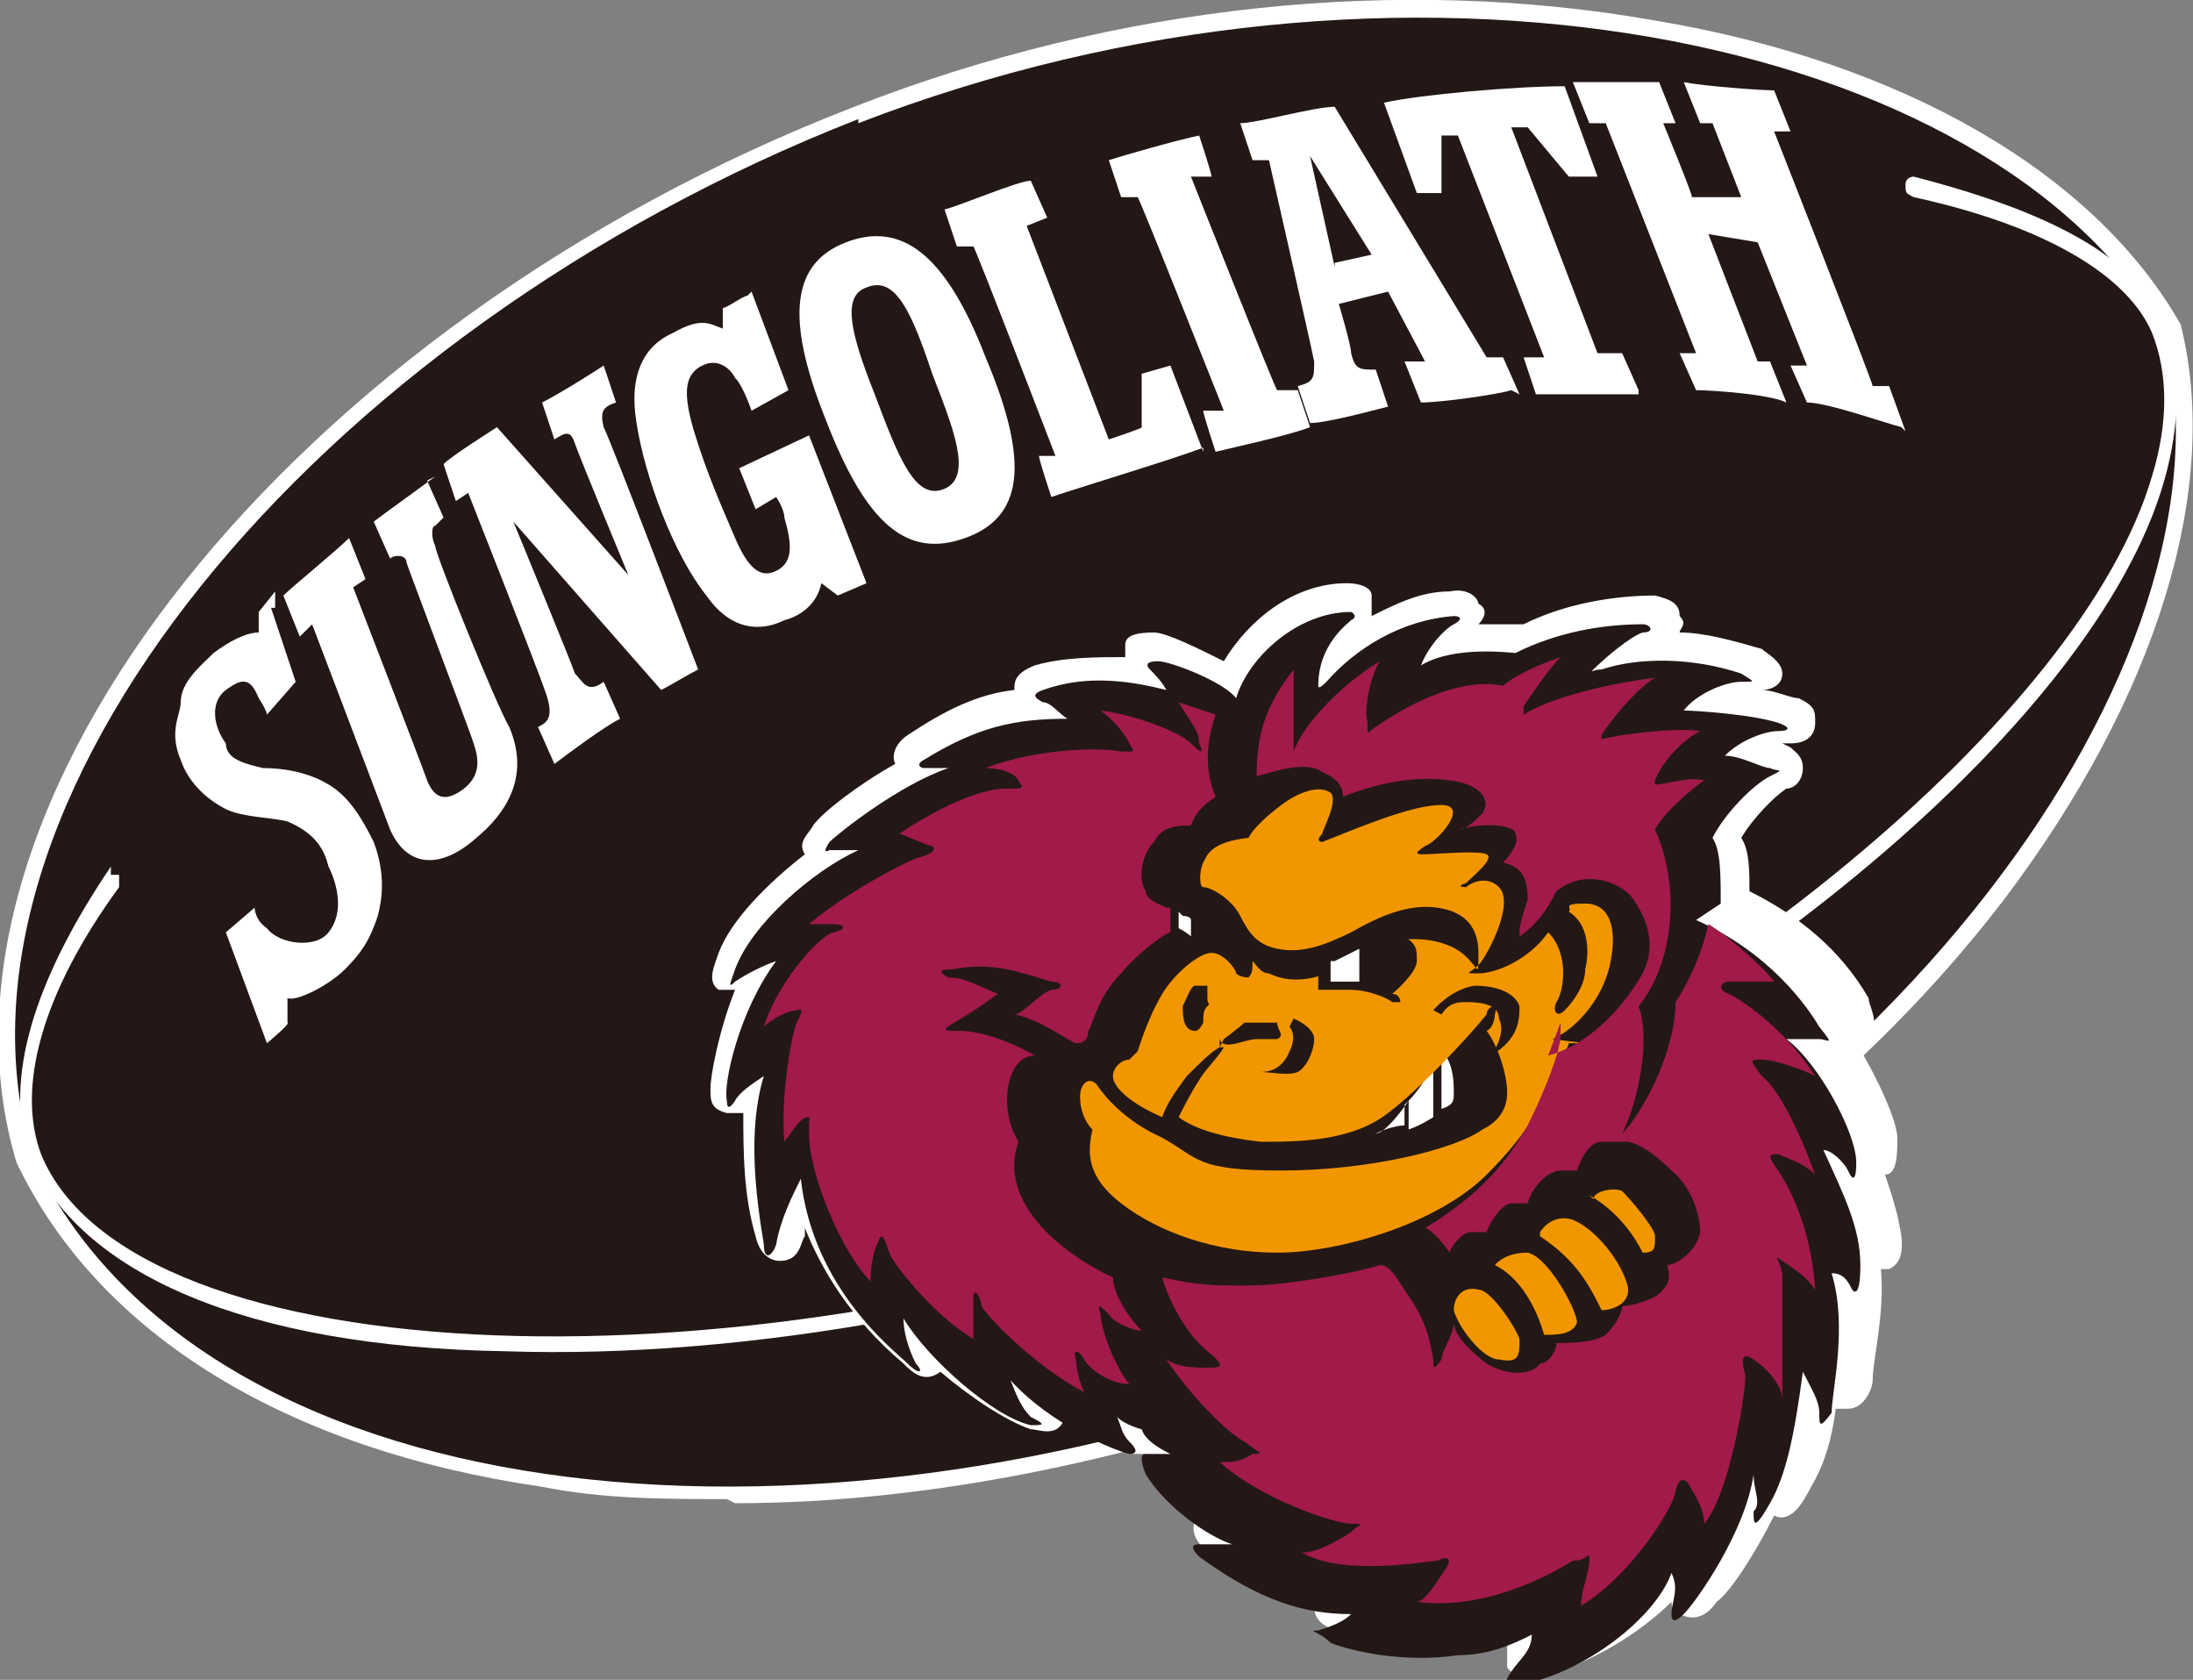
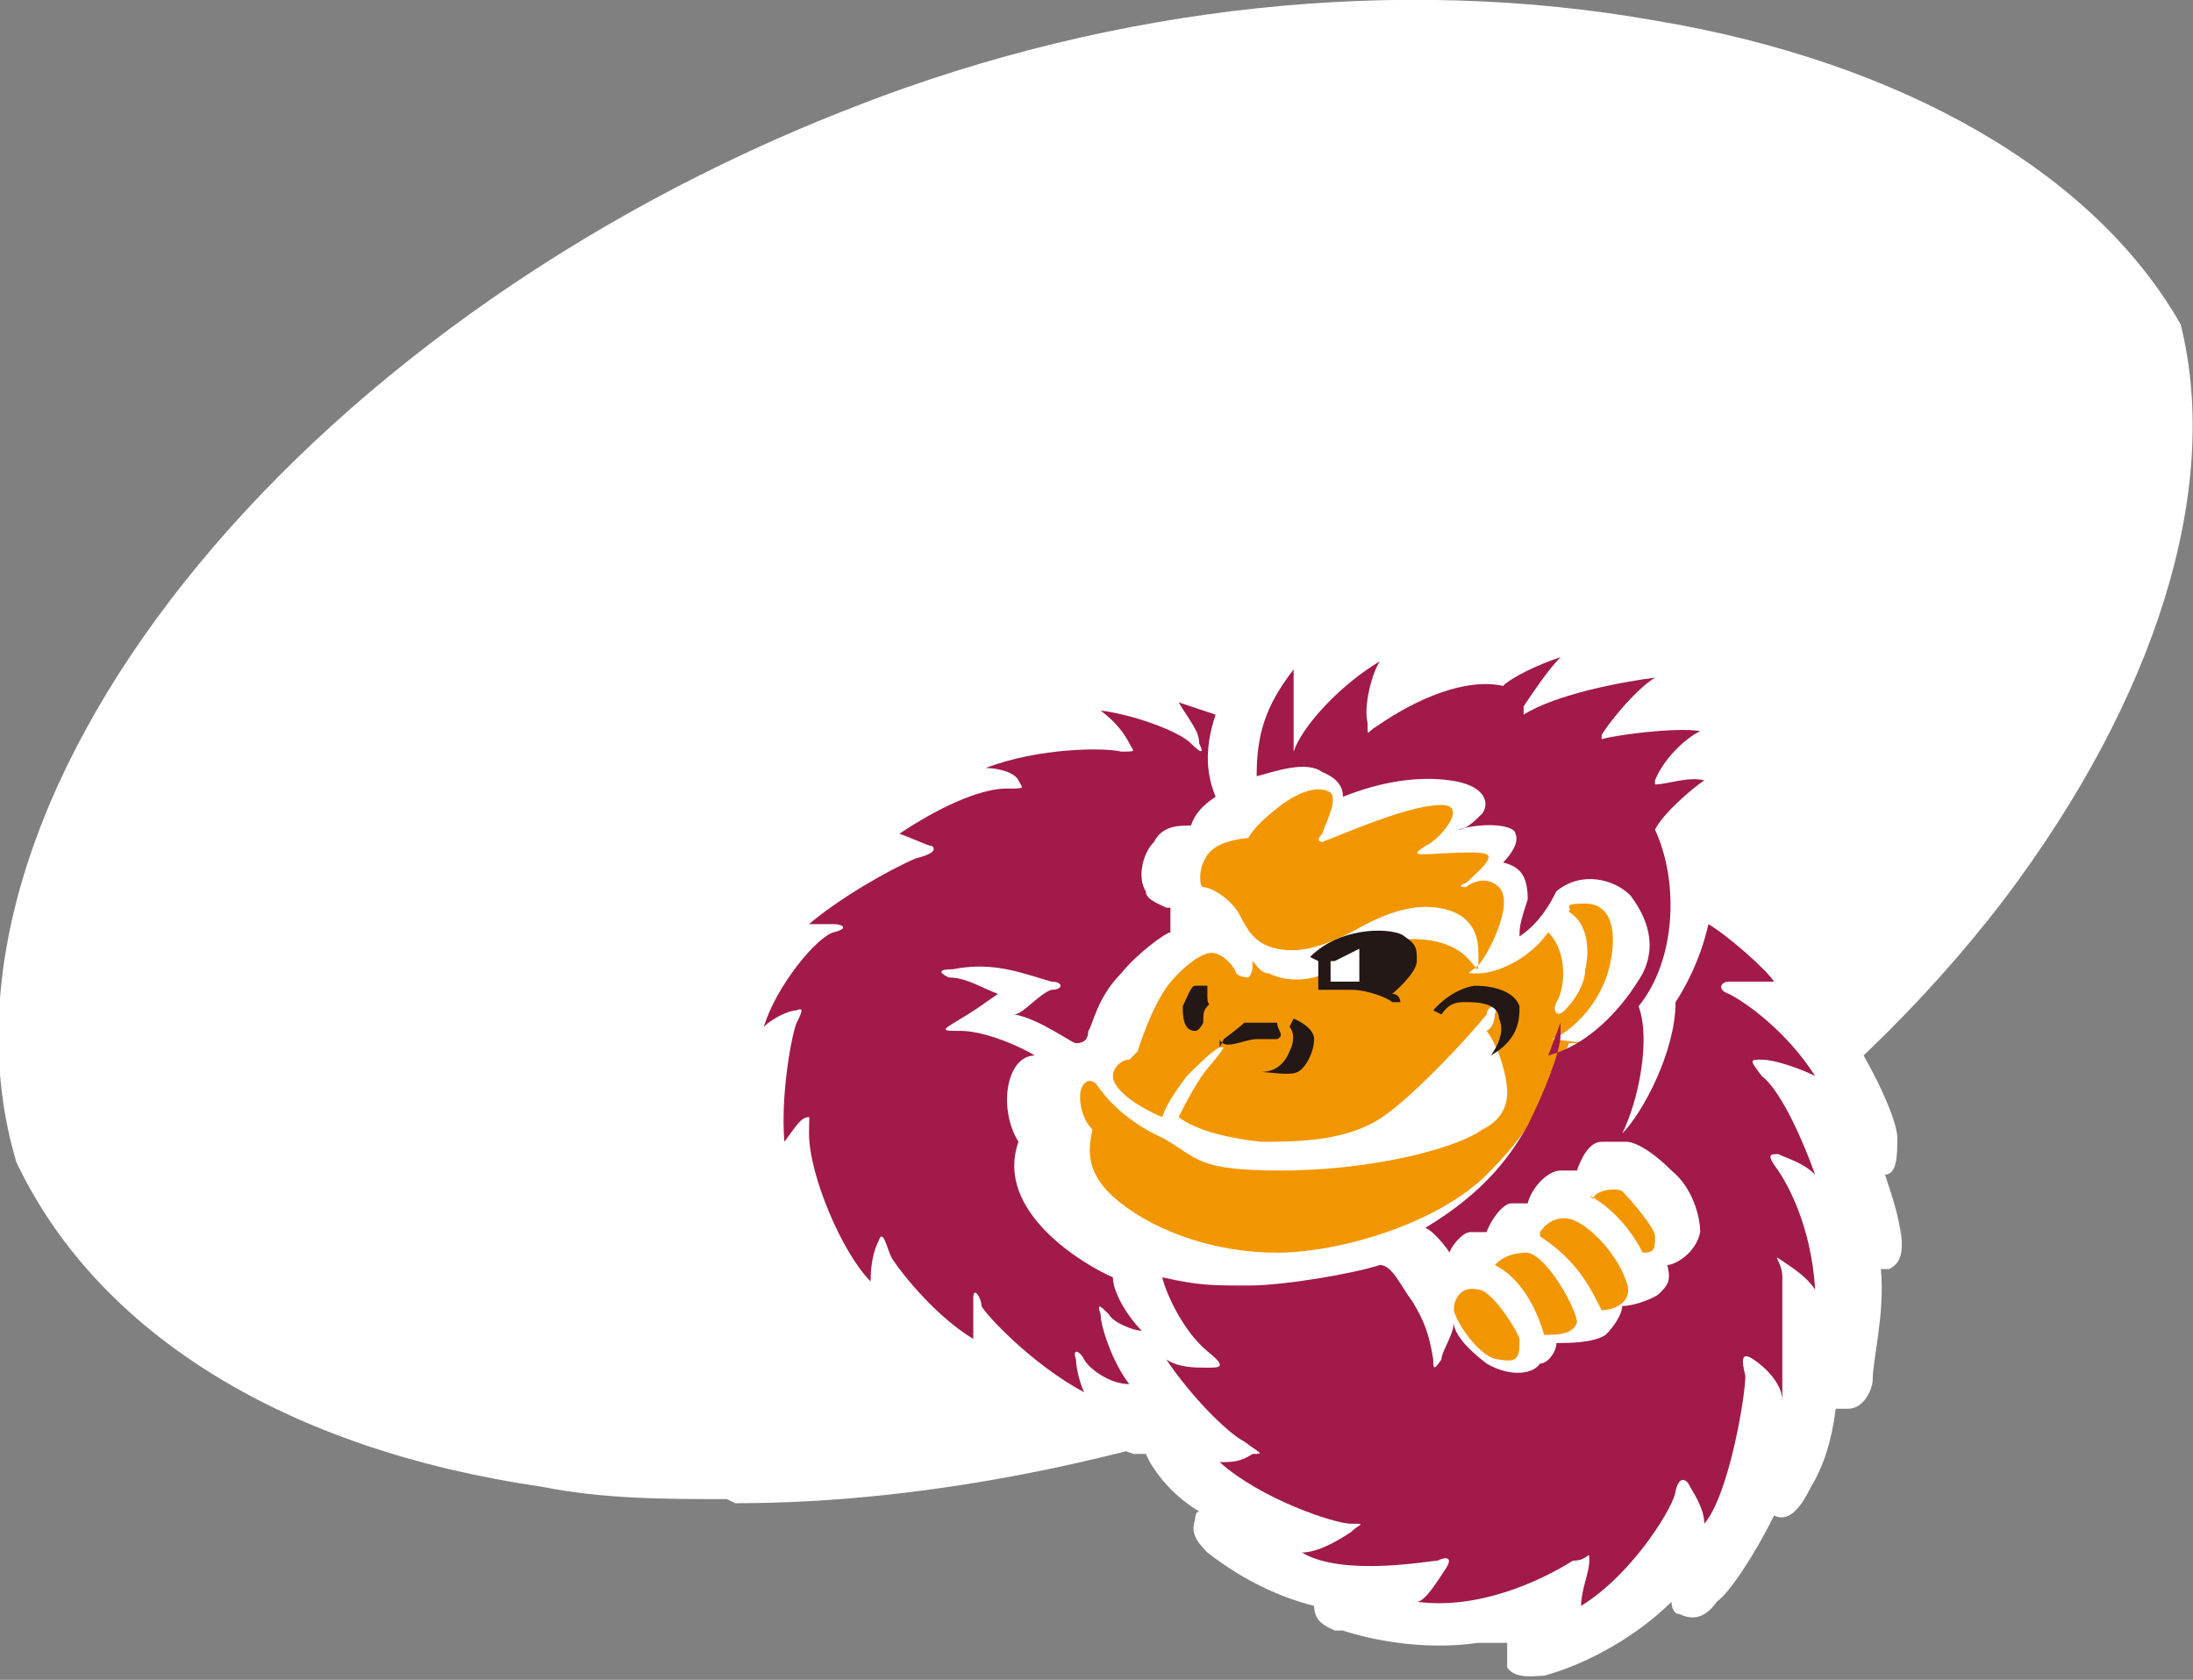
<svg xmlns="http://www.w3.org/2000/svg" id="_レイヤー_1" data-name=" レイヤー 1" width="53.4" height="40.9" version="1.1" viewBox="0 0 53.4 40.9">
  <rect x="0" y="0" width="53.4" height="40.9" fill="#808080" stroke="none" />
  <defs>
    <style>
      .cls-1 {
        fill: #a11a49;
      }

      .cls-1, .cls-2, .cls-3, .cls-4 {
        stroke-width: 0px;
      }

      .cls-2 {
        fill: #f29600;
      }

      .cls-3 {
        fill: #231815;
      }

      .cls-4 {
        fill: #fff;
      }
    </style>
  </defs>
  <path class="cls-4" d="M17.7,36.5c-1.5,0-3,0-4.5-.3-6.2-.9-10.8-3.7-12.8-7.9H.4C-2.2,19.6,7.1,7.9,20.8,2.6,27.2.1,34.1-.6,40.3.5c6,1,10.7,3.7,12.8,7.4h0c1,4-.6,9.1-4.3,14-3.9,5.1-9.6,9.2-15.9,11.7-5,1.9-10.2,3-15,3" />
-   <path class="cls-3" d="M20.9,2.9C7.6,8.1-1.8,19.6.8,28.2c4.1,8.6,18.6,10.2,31.8,5.1,13.3-5.2,22.1-17.2,20.1-25.2C48.5.8,34.1-2.1,20.9,3" />
  <path class="cls-4" d="M2.7,21.1c-1.9,2.8-2.6,5.2-2,7,1.2,2.9,5.3,4.7,11.6,4.8,5.9.2,12.9-1.1,18.8-3.4,10.4-4,19.9-11.8,21.6-17.8.4-1.4.4-2.7,0-3.8-.8-2-3.8-3-6.1-3.6,0,0-.2,0-.2.2s0,.2.2.3c3.2.7,5.2,1.9,5.8,3.3.4,1,.4,2.2,0,3.5-1.7,5.8-11.1,13.6-21.4,17.6-12.7,4.9-27.8,4.3-30-1.1-.6-1.6,0-3.9,1.9-6.5v-.3h-.2" />
  <path class="cls-4" d="M37,9.6l-.4-.9h-.4l-3.7-6.1c-.5,0-1.9.4-2.3.4l.3.9h.4s1,4.4,1.1,4.9c0,.4,0,.5-.4.6l.3.9c.4,0,1.5-.3,1.9-.4l-.3-.9c-.4,0-.5,0-.6-.4,0-.2-.3-1.2-.3-1.2l1.2-.3.9,1.7h-.5l.4,1c.5,0,1.9-.2,2.2-.3M32.5,6.5l-.6-2.7,1.5,2.4-.9.2h0Z" />
-   <path class="cls-4" d="M18.3,7.1l.9,2.4-.9.5s-.2-.6-.4-.8c-.1-.2-.4-.5-.8-.3s-.5.6-.2,1.6.7,1.9,1,2.6.6,1,1,.8.4-.6.2-1.3c0-.2-.2-.5-.2-.5l-.5.3-.4-1,1.7-.8,1.4,3.6-.7.3-.4-.3c-.1.5-.5.8-.9.9-.4.2-1.2.4-1.9-.6-.8-1-1.5-2.9-1.7-4.2-.2-1.2.2-1.9.9-2.2.7-.4.9-.2,1.2-.1v-.5c.1,0,.5-.3.6-.3" />
  <path class="cls-4" d="M46.4,10.5l-.4-1.1h-.4c0-.1-2.4-6.2-2.4-6.2h.4l-.4-1c-.3,0-1.7-.1-2.2-.2l.4,1h.3l.7,1.8h-1.2c0-.1-.7-1.8-.7-1.8h.3l-.4-1h-2.1l.4,1h.4l2.2,5.6h-.4l.4.9c.4,0,1.8.1,2.2.3l-.4-1h-.3l-1.2-3.1,1.2.2,1.2,3h-.4l.4.9c.5,0,1.9.5,2.3.6" />
  <path class="cls-4" d="M31.9,10.4l-.3-.9h-.5c0,.1-2.1-5.2-2.1-5.2h.5c0-.1-.3-1-.3-1-.5.1-1.9.5-2.2.6l.3.9h.4c0-.1,2.1,5.2,2.1,5.2h-.5c0,.1.3,1,.3,1,.4-.1,1.8-.4,2.3-.6" />
-   <path class="cls-4" d="M29.3,11l-.8-2.1-.7.2v1.3c.1,0-.8.3-.8.3l-2-5.2.5-.2-.4-.9c-.3,0-1.7.6-2.1.7l.3.9h.4c0-.1,2,5.1,2,5.1h-.4c0,.1.3,1,.3,1,.9-.3,2.9-.9,3.7-1.2" />
  <path class="cls-4" d="M17,16.3s-2.1-5.5-2.3-5.9c-.1-.4,0-.5.3-.6l-.3-.9c-.3.2-1.1.7-1.5.9l.3.9c.3-.2.4-.2.5.1.1.3,1.3,3.2,1.3,3.2l-3.2-3.6c-.3.2-1.1.7-1.3.9l.3.9.3-.2s1.7,4.3,1.9,4.9c.2.6,0,.7-.2.8l.4.9c.4-.3,1.2-.9,1.6-1.1l-.4-.9c-.4.3-.5,0-.7-.2-.1-.3-1.5-3.7-1.5-3.7l3.6,4.1c.2-.1.7-.4.9-.5" />
  <path class="cls-4" d="M20.6,5.9c-1.3.5-1.5,1.8-.5,4.3,1,2.6,2,3.4,3.4,2.9s1.6-1.8.5-4.4c-1-2.6-2.1-3.3-3.4-2.8M23,11.9c-.7.3-1.1-.7-1.7-2.3-.6-1.5-.8-2.4-.2-2.6.7-.3,1.1.6,1.6,2.1.5,1.3,1,2.5.3,2.8" />
  <path class="cls-4" d="M6.6,14.8l.6,1.8-.7.8s0-.1-.2-.4c-.2-.5-.4-.5-.8-.2s-.3.9,0,1.3c0,.4.5.5.9.6.5,0,1.1.1,1.6.4s.8.8,1.1,1.4c.3.8.2,1.4.1,1.8-.2.6-.4.9-.8,1.3-.4.4-1.2.8-1.4.7v.6c.1,0-.5.5-.5.5l-1-2.7.7-.6s0,.3.3.5c.3.4,1.2.5,1.5.1.4-.5.2-1.2,0-1.6-.1-.4-.3-.8-1-1.1-.4-.1-1.1-.1-1.5-.3-.4-.2-.9-.6-1.1-1.2-.3-.7,0-1.1,0-1.4,0-.5.5-.9.8-1.2.4-.3.8-.5,1.1-.5v-.5l.4-.5v.4Z" />
  <path class="cls-4" d="M39.9,9.5l-.4-.9h-.6l-2.1-5.5h.4l1,1.2h.7l-.8-2.2c-1.2,0-3.5.2-4.4.4l.8,2.2h.6v-1.4h.4l2.1,5.4h-.5l.3.9h2.5" />
  <path class="cls-4" d="M10.4,11.7l.4.9-.2.2c-.1,0-.1.3,0,.5,0,.2,1.5,3.9,1.8,4.4.3.7.4,1.7-.8,2.7-.9.8-1.7.7-2.1-.2-.3-.8-1.9-5-1.9-5l-.3.3-.4-1c.2-.2,1.3-1.1,1.6-1.4l.4,1-.3.2s1.7,4.4,1.8,4.7c.2.5.5.5.9.2.5-.4.3-.9.2-1.2s-1.5-4-1.6-4.3c0-.2-.3-.2-.4-.1l-.4-.9c.4-.3,1.1-.8,1.5-1.1" />
  <path class="cls-4" d="M46.3,30.3c0-.5-.2-1.1-.4-1.7.3,0,.3-.5.3-.9s-.5-1.5-1-2.3c0,0,.2,0,.3-.2.3-.3,0-.7,0-.9-.7-1.2-1.7-2-2.9-2.6,0-.5,0-1-.2-1.3.3-.5.8-1,1.1-1.2.2,0,.4-.2.4-.5s-.2-.4-.3-.5c0,0,0,0-.2-.1h.2c.4,0,.6-.2.6-.5s0-.4-.4-.6c-.2,0-.6-.2-.9-.2.2,0,.5-.1.5-.4s-.4-.5-.5-.6c-.7-.2-1.4-.4-2-.4,0-.1.2-.2,0-.4,0-.3-.2-.4-.6-.5-1,0-2.2.2-3.2.7h-1.1c.2-.2.2-.4,0-.5,0-.1-.2-.4-.7-.3-.7,0-1.3.3-1.9.6v-.5c0-.2-.3-.3-.6-.3h0c-1.3,0-2.4.9-3,1.9-.6-.3-1.4-.7-1.7-.7-.5,0-.7.1-.7.3v.3c-.7,0-1.5,0-2.2.2-.5.2-.5.4-.5.6h0c-.9.1-1.7.5-2.6,1.1-.3.2-.4.5-.3.7-.9.5-1.8,1.2-2,1.5-.1.2-.4.4-.2.7-.9.7-1.8,1.6-2.1,2.4-.1.3-.3.7,0,.9.1,0,.3,0,.4,0-.4,1-.6,2.1-.6,2.4s0,.5.4.6h.4c0,.9,0,2,.3,3,0,0,.1.6.6.6s.5-.5.6-.6v-.2c.4,1,1.1,2.2,2.4,3.3h0c.2.2.5.5.9.2h0c.7.6,1.6,1.2,2.2,1.4.2,0,.6.2.8-.2.7.4,1.4.7,1.7.8h.3s0,0,.1.2c.3.5.7.9,1.2,1.2,0,0-.1,0-.1.2-.1.3,0,.5.3.8.9.7,1.8,1.1,2.6,1.3h0c0,.4.3.5.5.6h.2c.6.2,1.9.5,3.3.3.3,0,.5,0,.7,0,0,.2,0,.4,0,.6.2.3.7.2.9.2,1.1-.3,2.3-1,3.1-1.8,0,0,0,.3.2.3.4.2.7,0,.9-.3.3-.2.9-1.1,1.4-2.1h0c.4.2.7-.3.9-.7.3-.5.5-1.1.6-1.9h.3c.4,0,.6-.5.6-.7,0-.5.3-1.6.2-2.7h.2c.4-.2.3-.6.3-1.1" />
-   <path class="cls-3" d="M41.9,22c0-.7,0-1.3-.2-1.6.3-.6,1-1.3,1.4-1.5s.2-.1,0-.2c-.2,0-.7-.3-1.1-.3s-.2,0,0,0c.4-.4,1-.6,1.3-.6s.3-.1,0-.2c-.6-.2-2-.3-2.3-.3s-.2,0,0,0c.3-.4,1-.7,1.4-.7s.3,0,0-.2c-1.2-.4-2.5-.4-3.4-.1-.2,0-.3.1-.2,0,.3-.3.9-.8,1.2-.9.3,0,.2-.2,0-.2-1,0-2.1.2-3.1.7-1-.1-1.8,0-2.3.3,0,0-.2,0,0,0,.2-.5.6-.9.8-1s.2-.2,0-.2c-1.3.1-2.4.8-3.1,1.6q-.2.2-.2.1c0-1,.7-1.5.8-1.6.2-.1,0-.2,0-.2-1.3,0-2.5,1.1-2.8,2.1-.3-.4-1.6-.9-1.9-.9s-.3.1-.2.2c.1.1.3.3.4.5-.8-.2-1.9-.4-3,0-.3.1-.2.2,0,.3.2,0,.4.3.6.4-1.3,0-2.2.2-3.5,1-.2.1-.1.2,0,.2h.6c-1.2.4-2.7,1.6-2.9,1.8q-.2.3,0,.2h.7c-1.1.5-2.6,1.8-3,2.9-.1.3-.2.5,0,.3.3-.2.7-.4,1-.5-.9,1.2-1.3,3-1.2,3.4q0,.3.2,0c.1-.2.4-.4.7-.6-.4,1.3-.2,2.9,0,4.1,0,.4.2.3.3,0,.1-.6.4-1.2.6-1.6.3,2.7,2.3,4.2,2.6,4.5.3.3.4.2.2,0-.2-.4-.3-.8-.3-1.1.6,1,2.2,2.4,3.1,2.6.3,0,.4,0,0-.2-.3-.3-.4-.7-.5-.9,1,1.1,2.5,1.7,2.9,1.8q.3,0,0-.3c-.2-.2-.2-.4-.3-.6.2.2.6.3.6.3.1.3.5.5.7.6h-.6q-.2,0,0,.5c.5.8,1.5,1.5,2.1,1.7-.3,0-.5,0-.8,0q-.3,0,0,.3c1.5,1.1,2.6,1.4,3.7,1.4-.2.2-.5.3-.8.4-.3,0,0,0,.3.3.5.2,1.8.5,3.1.3.8,0,1.4-.3,1.8-.5,0,.4-.3.6-.5.9-.2.3-.2.4.3.3,1.5-.3,3.2-1.6,3.6-2.7.2.4,0,.7,0,1q0,.3.3,0c.3-.3,1.5-2,1.7-3.4,0,.4.2.7,0,.9,0,.3,0,.5.4-.2s.6-1.7.8-3.2c.2.4.4.7.4,1s0,.4.3,0c0-.5.4-2.1,0-3.4.3,0,.4.2.5.4,0,0,.2.3.2-.6s-.4-1.7-.9-2.8c.2,0,.5.3.6.5,0,0,.2.5.2-.2s-.9-2.4-1.7-3c.3,0,.7,0,.8,0,.2,0,.4.2,0-.3-.3-.5-1.2-1.8-3-2.6" />
  <path class="cls-2" d="M38.8,29.2c0-.2.5-.3.7-.2.2.2.8.9.8,1.1,0,.3,0,.4-.3.4-.2-.4-.6-1-1.3-1.4" />
  <path class="cls-2" d="M37.5,30c.2-.3.5-.4.8-.3.5.2,1.1.9,1.3,1.5.2.5-.3.7-.6.7-.3-.6-.6-1.2-1.5-1.8" />
  <path class="cls-2" d="M36.4,30.8c.6.3,1,1,1.2,1.7.3,0,.7,0,.8-.3,0-.3-.7-1.6-1.2-1.7-.5,0-.7.2-.8.3" />
  <path class="cls-2" d="M35.4,31.9c0-.3.2-.6.6-.5.3,0,.9.9,1,1.2,0,.4,0,.6-.5.5-.4,0-1-.8-1.1-1.2" />
  <path class="cls-4" d="M34.2,26.9v.5c0,0-.3,0-.7.2.2,0,.6-.5.8-.8" />
  <path class="cls-4" d="M34.9,26.1v1.1c0,0-.3.2-.6.3v-.7c.2-.2.4-.5.5-.7" />
  <path class="cls-4" d="M35.2,25.7c.2.3.2.7.2.9s0,.3-.3.4v-1.2s0,0,0-.2" />
  <path class="cls-1" d="M28.5,22.1v.6c-.1,0-.8.5-1.2,1-.6.6-.7,1.3-.8,1.4,0,.2-.1.3-.3.3-.1,0-.9-.6-1.5-.7.2,0,.6-.5.9-.6.3,0,.3-.2,0-.2-.7-.2-1.4-.5-2.4-.3q-.5,0-.1.2c.4,0,.7.2,1.2.4-.3.2-.4.3-.9.6s-.5.3,0,.3,1.3.3,1.8.6c-.7,0-.9,1.3-.4,2.1-.6,1.7,1.6,3,2.3,3.3,0,.4.4,1,.7,1.3-.2,0-.7-.2-.8-.4-.2-.2-.3-.3-.2,0,0,.3.3,1.2.7,1.7-.5,0-1-.4-1.1-.6-.1-.2-.3-.3-.2,0,0,.2.1.6.2.8-1.3-.7-2.4-1.9-2.5-2.1,0-.2-.2-.5-.2-.2v1c-1-.6-1.9-1.8-2-2s-.2-.7-.3-.4c-.1.2-.2.5-.2,1-.7-.7-1.5-2.6-1.5-3.6s.1-.5,0-.4c-.2,0-.3.2-.6.6-.1-1.2.2-2.7.3-2.9.1-.2.2-.4,0-.3-.2,0-.6.2-.8.4.3-1,1.3-2.2,1.7-2.3.4-.1.2-.2,0-.2h-.6c.7-.6,1.9-1.3,2.6-1.6.4-.1.5-.2.4-.3-.1,0-.5-.2-.8-.3,1.2-.8,2.1-1.1,2.6-1.1s.4,0,.3-.2-.5-.3-.8-.3c1.3-.5,2.9-.5,3.3-.4.4,0,.3,0,.2-.2-.1-.2-.3-.5-.7-.8.8.1,1.9.5,2.2.8.3.3.3.2.2,0,0-.3-.2-.5-.5-1,.3.1.6.2.9.3-.3.9-.2,1.5,0,2-.3.2-.5.4-.6.7-.3,0-.7,0-.9.4-.3.3-.4.9-.2,1.2,0,.2.3.3.5.4h0" />
  <path class="cls-2" d="M37.8,25.3c.5-.2,1.2-.9,1.4-1.8.2-.9,0-1.5-.6-1.5s-.3.1-.4.2c.5.3.5,1,.4,1.4,0,.4-.3.8-.5,1-.2.2-.3,0-.2-.2.2-.3.3-1.2-.2-1.7-.5.7-1.3,1-1.7,1s-.2,0,0-.2.9-1.5.5-1.9c-.3-.3-.7-.1-.8,0,0,0-.3,0,0-.1.2-.2.7-.6.5-.7s-1.3,0-1.5,0-.3,0,0-.2c.3-.1,1.1-1,.4-1s-1.9.5-2.9.9c0,0-.2,0,0-.2,0-.1.4-.8.2-1-.3-.2-.8,0-1.2.3-.4.3-.7.6-.8.8-.9.1-1,.4-1.1.6s-.1.6,0,.6c.2,0,.7.3.9.7.2.4.4.7.9.8.5.1,1,0,1.8-.4.7-.4,1.4-.7,2.1-.6.7.1,1,.5,1,1.1s0,.4-.2.2c-.4-.5-1.2-.6-1.8-.5-.6.2-1.3.6-1.7.8-.5.2-1,.2-1.4,0-.2,0-.3-.2-.4-.3h0c0,.2,0,.3-.1.4,0,0-.2,0-.3-.1,0-.1-.3-.5-.6-.5s-.9.5-1.2,1c-.3.5-.5,1.1-.6,1.4,0,0,0,0-.2.2-.2,0-.4.2-.4.4,0,.3.5.7,1.2,1,.1-.3.3-.6.6-1,.3-.3.6-.6.8-.7.2,0,.3,0,.1,0-.1.2-.5.6-.6.8-.2.3-.4.7-.5.9.4.3,1.1.5,2,.6.9,0,2.2,0,3.1-.7.8-.6,2-1.9,2.4-2.4,0-.2.3-.3.2,0,0,0,0,.3-.2.4.3.4.5,1.1.5,1.5s-.2.7-.6.9c-.7.5-2.8,1-4.9,1s-2-.3-2.9-.8c-.9-.4-1.4-1-1.6-1.3-.2-.2-.4,0-.4.3s.1.6.3.8c-.1.5-.2,1.1.7,1.8.9.7,2.3,1.2,3.8,1.2s3.9-.7,5.1-1.9c1-1,1.3-1.6,1.8-2.7,0-.2.2-.4.2-.5,0,0,0,0,.4,0" />
  <path class="cls-1" d="M37.7,25.7c1.1-.3,1.9-1.3,2.3-2,.4-.8,0-1.5-.3-1.9-.4-.4-1.2-.6-1.8-.1-.3.6-.6.9-.9,1.1,0-.2,0-.3.2-.9,0-.6-.2-.8-.6-.9.2-.2.4-.5.3-.7,0-.2-.7-.3-1.4-.1.2,0,.4-.2.6-.4.2-.3,0-.7-.8-.8-.7-.1-1.6,0-2.6.4,0-.1,0-.4-.5-.6-.4-.3-1.2,0-1.6.1,0-1,.2-1.7.9-2.6v2c0,.3,0,.1,0,0,.2-.6,1.1-1.6,2.1-2.2-.2.3-.4,1.1-.3,1.5,0,.4,0,.2.2.1,1-.7,2.2-1.2,3.1-1,.2-.2.8-.5,1.4-.7-.3.3-.7.9-.9,1.2q0,.3,0,.2c.8-.5,2.4-.8,3.2-.9-.5.3-1.2,1.2-1.3,1.4,0,.2,0,.2,0,.1.3-.1,1.8-.3,2.4-.2-.4.2-.9.7-1.1,1.2,0,.1,0,.2,0,.1.3,0,.8-.2,1.2-.1-.3.2-1,.8-1.2,1.2.6,1.3.5,3.2-.4,4.3.3.8,0,2.3-.4,3.1q0,.2,0,0c.5-.5,1.3-2,1.3-3.2.2-.3.6-1,.8-1.9.5.3,1.4,1.1,1.6,1.4h-1.1c-.2,0-.3.2,0,.3.4.2,1.4.9,2.1,2-.4-.2-1-.4-1.3-.4s-.3,0,0,.4c.4.3.9,1.3,1.3,2.4-.3-.3-.7-.4-.9-.5-.2,0-.3,0,0,.4.2.3.8,1.3.9,2.9-.2-.3-.5-.5-.8-.7s0,0,0,.4v3c0-.4-.4-.8-.7-1s-.3,0-.2.4c0,.5-.4,2.9-1,3.6,0-.4-.3-.8-.4-1q-.2-.2-.3.2c0,.3-1,2-2.3,2.8,0-.4.2-.8.2-1.1s0,0-.4,0c-.8.5-2.3,1.2-3.8,1,.2,0,.5-.5.7-.8s0-.3-.2-.2c-.2,0-2.3.4-3.3-.2.4,0,.9-.3,1.2-.5.2-.2.4-.2,0-.2s-2.2-.6-3.2-1.5c.3,0,.5,0,.8-.2.3,0,.2,0-.2-.3-.4-.2-1.3-1.1-1.9-2,.3.2.7.2,1,.2s.5,0,0-.4c-.6-.5-1-1.4-1.1-1.8.9.2,1.2.2,2.1.2s2.6-.3,3.2-.5c.3,0,.5.5.8.9.3.5.4.8.5,1.4,0,.2,0,.3.2,0,0-.2.3-.6.3-.9,0,.3.4.7.8,1,.5.3,1.1.3,1.3,0,.2,0,.4-.3.4-.5.3,0,.9,0,1.2-.2.2-.2.4-.5.4-.7.3,0,.8-.2.9-.3.2-.2.3-.3.2-.7.2,0,.7-.3.8-.8,0-.4-.2-1.1-.7-1.5-.5-.5-.9-.7-1.1-.7s-.4,0-.6,0c-.3,0-.5.4-.6.7h-.4c-.3,0-.7.4-.8.8,0,0-.3,0-.4,0-.2,0-.5.4-.6.7h-.4c-.2,0-.5.4-.5.5-.2-.3-.5-.6-.6-.6,1.5-.9,2.1-1.8,2.5-2.5.4-.8.8-1.8.8-2.2s0-.3,0-.3" />
  <path class="cls-3" d="M32.1,23.4c0,.1,0,.4,0,.7,0,0,0,0-.2,0,0,0,0,0,0,0h1c.4,0,.9.2,1,.3h.2c0,0,0-.2-.2-.2h0s.6-.5.6-.8,0-.4-.3-.6c-.2-.2-1.5-.3-2.3.5" />
  <path class="cls-3" d="M31.5,24.8h0c0,0,.5.2.5.5s-.2.7-.4.8-.7,0-.9,0c-.1,0-.1,0,0,0s.5,0,.7-.5c.2-.4,0-.6,0-.6" />
  <path class="cls-3" d="M29.7,25.5q0,0,.1-.2s.4-.3.5-.4h.4c.1,0,.3,0,.4,0,0,.2.2.3,0,.4h-.5c-.3,0-.8.3-.9,0" />
  <path class="cls-3" d="M29.1,25.1q.1,0,.2-.2c0-.2,0-.3.1-.4s0,0,0-.2v-.3h-.3c-.1,0-.2.3-.3.5,0,.2,0,.6.3.6" />
  <path class="cls-4" d="M28.8,22.3s.2,0,.2.1v.4s-.1-.1-.3-.2v-.4" />
  <path class="cls-4" d="M32.5,23.4l.6-.3v.8h-.7v-.5" />
  <path class="cls-3" d="M34.9,24.6c0,0-.2,0,0,0,0,0,.4-.5,1-.6.6,0,1,.2,1.1.5,0,.3,0,.8-.7,1.2,0,0-.2,0,0,0,0,0,.4-.5.2-.9,0-.4-.6-.4-.8-.4s-.4,0-.6.3" />
</svg>